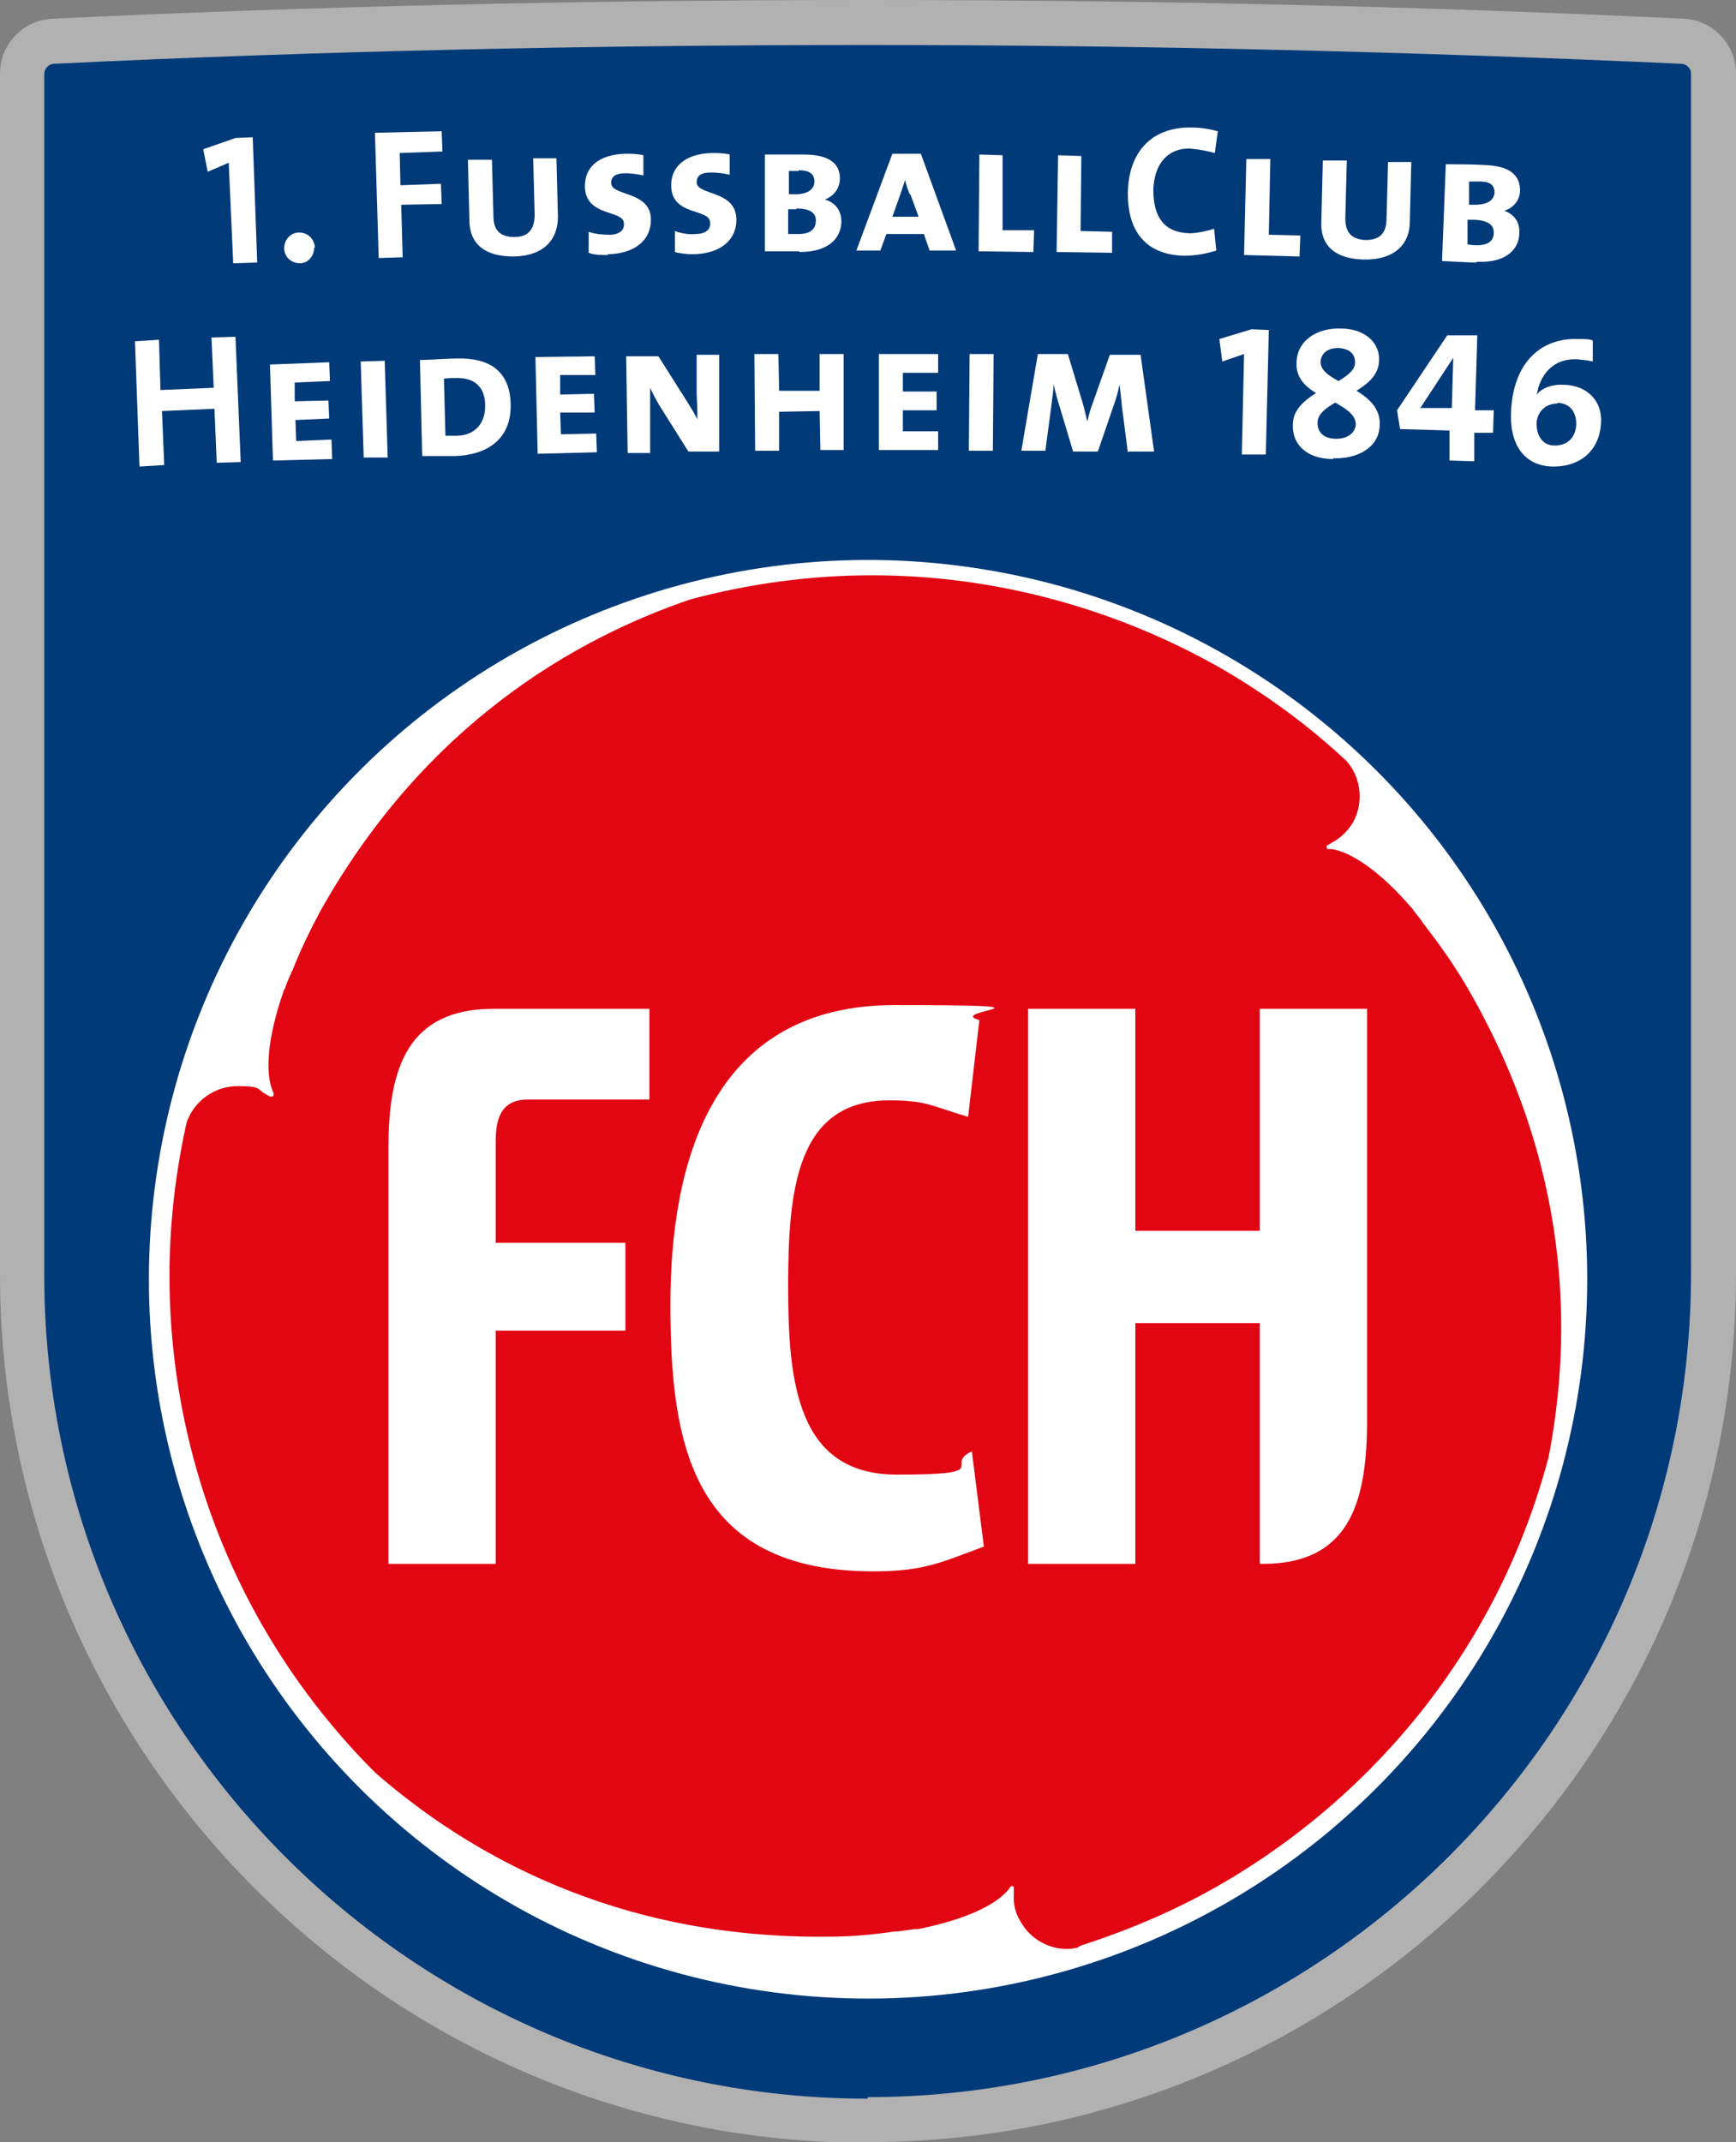
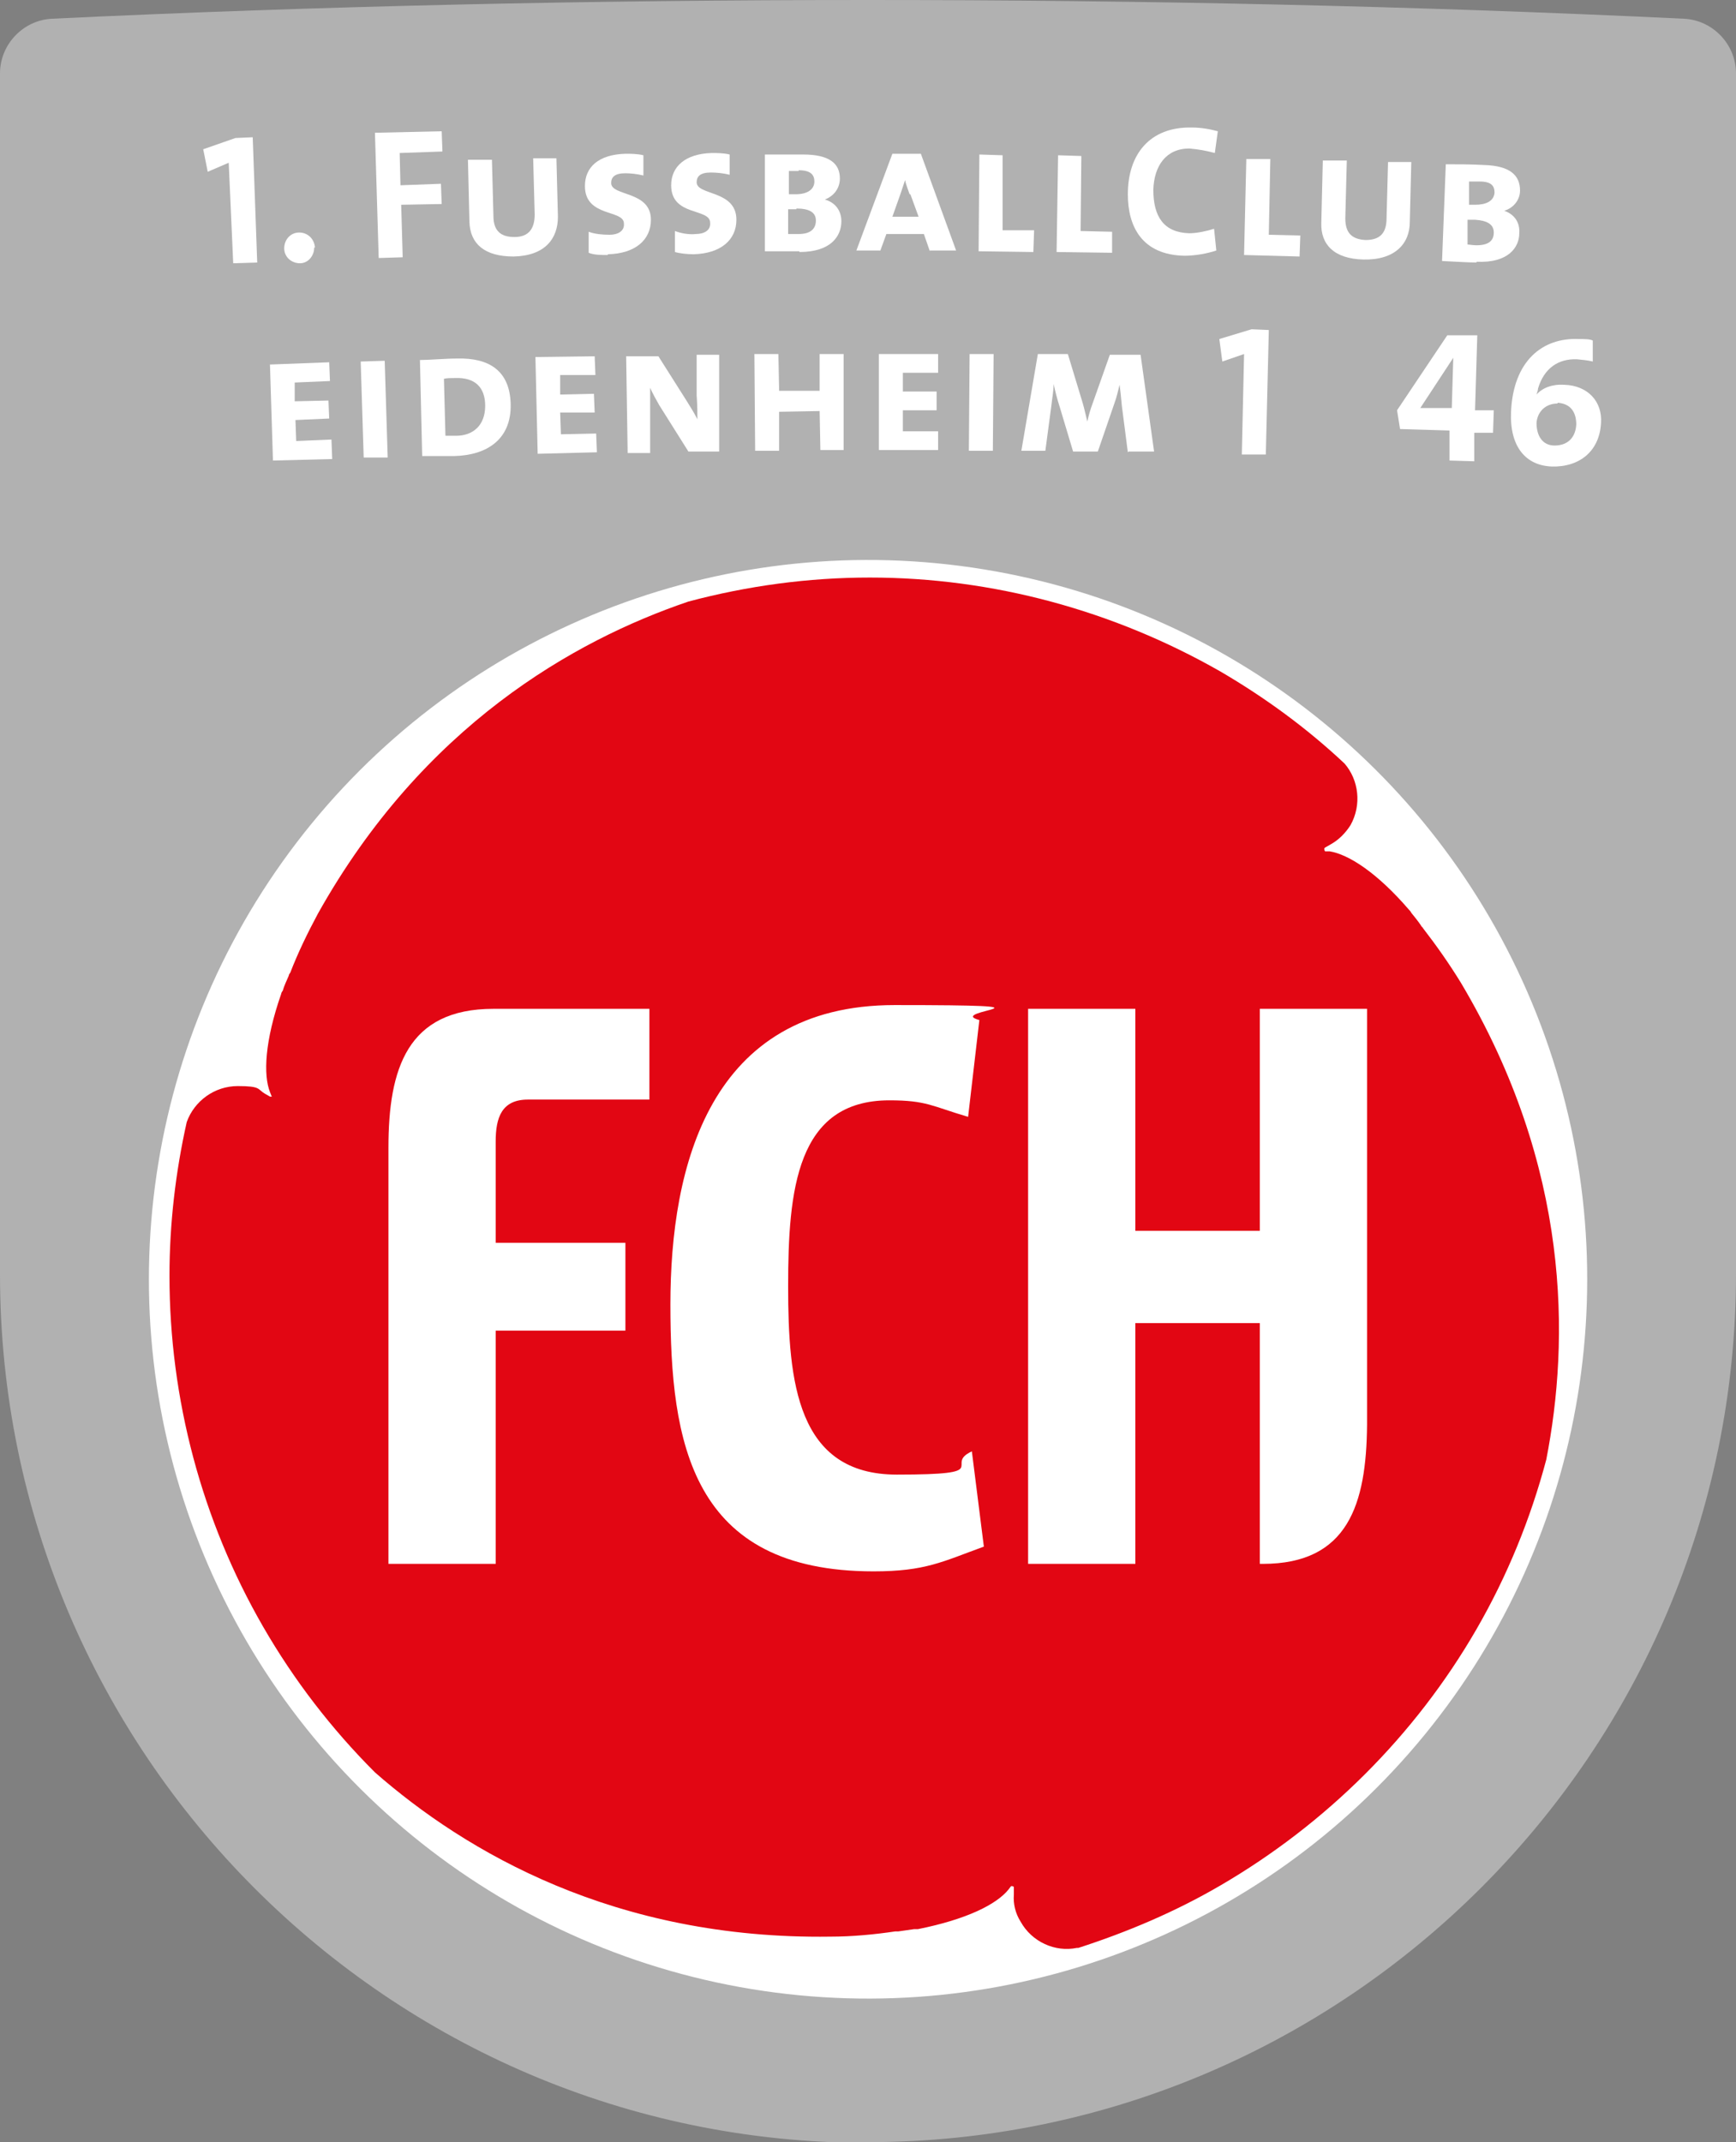
<svg xmlns="http://www.w3.org/2000/svg" id="Layer_1" version="1.1" viewBox="0 0 231.5 285.6">
  <rect x="0" y="0" width="231.5" height="285.6" fill="#808080" stroke="none" />
  <defs>
    <style>
      .st0 {
        fill: #b1b1b1;
      }

      .st1 {
        fill: #e20613;
      }

      .st2 {
        fill: #fff;
      }

      .st3 {
        fill: #003a79;
      }
    </style>
  </defs>
  <path class="st0" d="M115.7,285.6c63.8,0,115.8-51.9,115.8-115.8V9.8c0-3.9-3.1-7.1-6.9-7.3C189.1.8,152.5,0,115.7,0S42.4.8,6.9,2.5C3.1,2.7,0,5.9,0,9.8v160.1c0,63.8,51.9,115.8,115.7,115.8" />
-   <path class="st3" d="M115.7,279.6c60.5,0,109.8-49.2,109.8-109.8V9.8h0c0-.7-.6-1.3-1.4-1.3-35.3-1.6-71.8-2.5-108.4-2.5s-73.1.8-108.4,2.5c-.8,0-1.4.6-1.4,1.4h0s0,160.1,0,160.1c0,60.5,49.2,109.8,109.8,109.8" />
  <circle class="st2" cx="115.7" cy="170.4" r="95.9" transform="translate(-71.1 257.2) rotate(-80.7)" />
-   <path class="st1" d="M143.6,259.7c-2.9.6-6-.8-7.5-3.5-.7-1.1-1-2.4-.9-3.6v-.8s0,0,0,0c0,0,0-.1,0-.2,0-.1-.3-.2-.4-.1,0,0,0,0,0,0h0s-.3.4-.3.4c-1.6,2-5.6,4-12.1,5.3-.2,0-.3,0-.5,0,0,0,0,0,0,0-.7.1-1.4.2-2.1.3-.1,0-.3,0-.4,0-2.7.4-5.7.7-8.7.7-28.7.4-48.6-11.3-60.7-21.9-5.8-5.8-10.8-12.3-14.9-19.4-8.2-14.2-12.5-30.4-12.5-46.8,0-6.9.8-13.8,2.3-20.5,1-2.8,3.7-4.8,6.8-4.8s2.6.4,3.6,1l.7.4h0s0,0,.2,0c.2,0,.3-.1.3-.3s0,0,0-.1h0s-.2-.5-.2-.5c-.9-2.3-.7-6.8,1.5-13.1,0-.1.1-.3.2-.4,0,0,0,0,0,0,.2-.7.5-1.3.8-2,0-.1.1-.3.2-.4,1-2.6,2.3-5.3,3.7-7.9,14-25,34.1-36.4,49.4-41.6,7.9-2.1,16-3.2,24.2-3.2,16.4,0,32.5,4.4,46.7,12.5,6,3.5,11.6,7.6,16.6,12.3,1.9,2.2,2.3,5.5.8,8.2-.7,1.1-1.6,2-2.7,2.6l-.7.4h0c0,0,0,0-.1.1,0,.1,0,.3.1.4,0,0,0,0,.1,0h0s.5,0,.5,0c2.5.4,6.3,2.8,10.6,7.8.1.1.2.2.3.4,0,0,0,0,0,0,.4.5.9,1.1,1.3,1.7,0,.1.2.2.3.4,1.7,2.2,3.4,4.6,5,7.2,14.7,24.7,14.5,47.7,11.4,63.6-2.1,7.9-5.2,15.5-9.3,22.6-8.2,14.2-20.1,26-34.2,34.2-6,3.5-12.4,6.2-18.9,8.3" />
+   <path class="st1" d="M143.6,259.7c-2.9.6-6-.8-7.5-3.5-.7-1.1-1-2.4-.9-3.6v-.8s0,0,0,0c0,0,0-.1,0-.2,0-.1-.3-.2-.4-.1,0,0,0,0,0,0h0s-.3.4-.3.4c-1.6,2-5.6,4-12.1,5.3-.2,0-.3,0-.5,0,0,0,0,0,0,0-.7.1-1.4.2-2.1.3-.1,0-.3,0-.4,0-2.7.4-5.7.7-8.7.7-28.7.4-48.6-11.3-60.7-21.9-5.8-5.8-10.8-12.3-14.9-19.4-8.2-14.2-12.5-30.4-12.5-46.8,0-6.9.8-13.8,2.3-20.5,1-2.8,3.7-4.8,6.8-4.8s2.6.4,3.6,1l.7.4h0s0,0,.2,0s0,0,0-.1h0s-.2-.5-.2-.5c-.9-2.3-.7-6.8,1.5-13.1,0-.1.1-.3.2-.4,0,0,0,0,0,0,.2-.7.5-1.3.8-2,0-.1.1-.3.2-.4,1-2.6,2.3-5.3,3.7-7.9,14-25,34.1-36.4,49.4-41.6,7.9-2.1,16-3.2,24.2-3.2,16.4,0,32.5,4.4,46.7,12.5,6,3.5,11.6,7.6,16.6,12.3,1.9,2.2,2.3,5.5.8,8.2-.7,1.1-1.6,2-2.7,2.6l-.7.4h0c0,0,0,0-.1.1,0,.1,0,.3.1.4,0,0,0,0,.1,0h0s.5,0,.5,0c2.5.4,6.3,2.8,10.6,7.8.1.1.2.2.3.4,0,0,0,0,0,0,.4.5.9,1.1,1.3,1.7,0,.1.2.2.3.4,1.7,2.2,3.4,4.6,5,7.2,14.7,24.7,14.5,47.7,11.4,63.6-2.1,7.9-5.2,15.5-9.3,22.6-8.2,14.2-20.1,26-34.2,34.2-6,3.5-12.4,6.2-18.9,8.3" />
  <polygon class="st2" points="31.1 35.1 30.5 21.7 27.7 22.9 27.1 19.9 31.4 18.4 33.7 18.3 34.3 35 31.1 35.1" />
  <path class="st2" d="M41.9,33c0,1.1-.8,2.1-1.9,2.1-1.1,0-2.1-.8-2.1-2,0-1.1.8-2.1,2-2.1,1.1,0,2,.8,2.1,2" />
  <polygon class="st2" points="53.3 20.4 53.4 24.7 58.8 24.5 58.9 27.2 53.5 27.3 53.7 34.3 50.5 34.4 50 17.7 58.9 17.5 59 20.2 53.3 20.4" />
  <path class="st2" d="M68.5,34.2c-3.9,0-5.8-1.7-5.9-4.6l-.2-8.3h3.2c0,0,.2,7.5.2,7.5,0,2,1,2.8,2.8,2.8,1.9,0,2.7-1.1,2.7-3l-.2-7.5h3.1c0,0,.2,7.8.2,7.8,0,2.9-1.7,5.2-5.9,5.3" />
  <path class="st2" d="M81,34c-.8,0-1.8,0-2.5-.3v-2.8c.8.3,1.8.4,2.8.4,1.1,0,2-.5,1.9-1.5,0-1.9-5.2-.8-5.2-5,0-2.5,1.8-4.2,5.4-4.3.7,0,1.6,0,2.4.2v2.7c-.8-.2-1.7-.3-2.4-.3-1.4,0-1.9.5-1.9,1.3,0,1.8,5.3,1,5.3,4.9,0,2.7-2.1,4.5-5.7,4.6" />
  <path class="st2" d="M92.5,33.9c-.8,0-1.8-.1-2.5-.3v-2.8c.8.3,1.8.5,2.8.4,1.1,0,2-.5,1.9-1.5,0-2-5.2-.8-5.2-5,0-2.5,1.9-4.2,5.4-4.3.7,0,1.6,0,2.4.2v2.7c-.8-.2-1.7-.3-2.5-.3-1.4,0-1.9.5-1.9,1.3,0,1.8,5.3,1,5.3,5,0,2.7-2.1,4.5-5.7,4.6" />
  <path class="st2" d="M106.2,27.9c-.3,0-.8,0-1.1,0v3.3c.4,0,.9,0,1.4,0,1.6,0,2.3-.7,2.3-1.8,0-1.1-.9-1.6-2.6-1.6M106.5,22.8c-.4,0-.9,0-1.3,0v3.1c.4,0,.8,0,.9,0,1.5,0,2.5-.6,2.5-1.7,0-.9-.5-1.5-2.1-1.5M106.6,33.5c-.9,0-2.6,0-4.6,0v-12.9c1.3,0,3.4,0,5.1,0,3.5,0,4.9,1.2,4.9,3.2,0,1.2-.7,2.3-2,2.8h0c1.4.4,2.2,1.5,2.2,2.9,0,1.9-1.3,4.1-5.6,4.1" />
  <path class="st2" d="M121.3,25.9c-.2-.6-.5-1.3-.6-1.9h0c-.2.6-.4,1.2-.6,1.8l-1.1,3.1h3.5s-1.1-3-1.1-3ZM124,33.5l-.8-2.3h-5s-.8,2.2-.8,2.2h-3.2s4.8-12.9,4.8-12.9h3.8s4.7,12.9,4.7,12.9h-3.5Z" />
  <polygon class="st2" points="130.5 33.5 130.6 20.6 133.7 20.7 133.7 30.7 137.9 30.7 137.8 33.6 130.5 33.5" />
  <polygon class="st2" points="140.9 33.6 141.1 20.7 144.2 20.8 144.1 30.8 148.3 30.9 148.3 33.7 140.9 33.6" />
  <path class="st2" d="M158,34.1c-5.8-.1-7.6-4-7.6-8.2,0-5.3,2.9-9,8.5-8.9,1.2,0,2.4.2,3.5.5l-.4,2.9c-1.1-.3-2.2-.5-3.4-.6-3.1,0-4.7,2.3-4.8,5.5,0,3.6,1.4,5.7,4.8,5.8,1,0,2.4-.3,3.3-.6l.3,2.9c-1.2.4-2.8.7-4.3.7" />
  <polygon class="st2" points="165.9 34 166.2 21.2 169.4 21.2 169.2 31.3 173.4 31.4 173.3 34.2 165.9 34" />
  <path class="st2" d="M181.8,34.6c-3.9-.1-5.7-2-5.6-4.9l.2-8.3h3.2c0,0-.2,7.7-.2,7.7,0,2,.9,2.8,2.7,2.9,2,0,2.8-1,2.8-2.9l.2-7.5h3.1c0,0-.2,8-.2,8,0,2.9-2,5.1-6.2,5" />
  <path class="st2" d="M197.2,24.2c-.4,0-.9,0-1.3,0v3.1c.3,0,.6,0,.8,0,1.5,0,2.5-.5,2.6-1.6,0-.9-.4-1.5-2-1.5M196.8,29.3c-.3,0-.8,0-1.1,0v3.3c.2,0,.7.1,1.2.1,1.6,0,2.3-.6,2.3-1.7,0-1.1-.9-1.6-2.5-1.7M196.9,35c-.9,0-2.6-.1-4.6-.2l.5-12.9c1.3,0,3.4,0,5.1.1,3.5.1,4.8,1.4,4.8,3.4,0,1.2-.8,2.3-2.1,2.7h0c1.4.5,2.1,1.6,2,3,0,1.9-1.5,4-5.7,3.8" />
-   <polygon class="st2" points="28.9 61.7 28.6 54.5 21.6 54.8 21.9 62 18.6 62.2 18 45.5 21.2 45.3 21.4 52 28.5 51.7 28.2 45 31.4 44.9 32.1 61.6 28.9 61.7" />
  <polygon class="st2" points="36.4 61.4 36 48.6 43.9 48.3 44 50.8 39.3 51 39.3 53.5 43.8 53.4 43.9 55.8 39.4 56 39.5 58.8 44.2 58.6 44.3 61.2 36.4 61.4" />
  <polygon class="st2" points="48.5 61 48.1 48.2 51.3 48.1 51.7 61 48.5 61" />
  <path class="st2" d="M60.7,50.4c-.5,0-1.1,0-1.5.1l.2,7.6c.3,0,.9,0,1.4,0,2.3,0,3.9-1.4,3.9-4,0-2.5-1.4-3.8-4-3.7M60.6,60.8c-1.7,0-3.1,0-4.3,0l-.3-12.8c1.2,0,3.4-.2,5-.2,4.2-.1,7,1.6,7.1,6.1.1,4.7-3.2,6.8-7.5,6.9" />
  <polygon class="st2" points="71.7 60.5 71.4 47.6 79.3 47.5 79.4 50 74.7 50 74.7 52.6 79.2 52.5 79.3 55 74.7 55 74.8 57.9 79.5 57.8 79.6 60.3 71.7 60.5" />
  <path class="st2" d="M91.8,60.2l-3.9-6.2c-.4-.7-.9-1.6-1.2-2.3h0c0,.6,0,1.3,0,2.3v6.4c0,0-3,0-3,0l-.2-12.9h4.3c0,0,3.8,6,3.8,6,.5.8,1,1.6,1.4,2.4h0c0-.8,0-1.8-.1-3.2v-5.4c0,0,3,0,3,0v12.9c.1,0-4.1,0-4.1,0Z" />
  <polygon class="st2" points="109.4 60 109.3 54.8 103.9 54.9 103.9 60.1 100.7 60.1 100.6 47.2 103.8 47.2 103.9 52.1 109.3 52.1 109.3 47.2 112.5 47.2 112.5 60 109.4 60" />
  <polygon class="st2" points="117.2 60 117.2 47.2 125.1 47.2 125.1 49.7 120.4 49.7 120.4 52.2 124.9 52.2 124.9 54.7 120.4 54.7 120.4 57.5 125.1 57.5 125.1 60 117.2 60" />
  <polygon class="st2" points="129.2 60.1 129.3 47.2 132.5 47.2 132.4 60.1 129.2 60.1" />
  <path class="st2" d="M150.4,60.3l-.8-6.2c-.1-1.1-.2-2.1-.3-2.8h0c-.2.8-.4,1.7-.7,2.5l-2.2,6.4h-3.3s-1.8-6-1.8-6c-.3-.9-.6-2.1-.8-3h0c0,1-.2,1.9-.3,2.9l-.8,6h-3.2s2.2-12.9,2.2-12.9h4c0,0,2,6.6,2,6.6.2.7.4,1.6.6,2.4h0c.2-.9.4-1.6.7-2.4l2.3-6.5h4.1s1.8,12.9,1.8,12.9h-3.4Z" />
  <polygon class="st2" points="165.6 60.6 165.9 47.2 163 48.2 162.6 45.2 166.9 43.9 169.2 44 168.8 60.6 165.6 60.6" />
-   <path class="st2" d="M178.5,46.4c-1.5,0-2.3.7-2.4,1.8,0,1.1.9,1.8,2.4,2.6,1.5-.9,2.2-1.6,2.2-2.5,0-1-.6-1.8-2.2-1.9M178,53.7c-1.3.8-2.3,1.5-2.3,2.7,0,1.3.9,2.1,2.5,2.1,1.4,0,2.5-.7,2.6-1.9,0-1.3-1.3-2.1-2.7-2.9M177.8,61.2c-3.5,0-5.5-1.9-5.4-4.6,0-1.9,1.5-3.2,3.1-4.2-1.7-1-2.7-2.3-2.6-4,0-2.9,2.6-4.7,5.9-4.6,3.2,0,5.2,1.9,5.1,4.2,0,1.9-1.4,3.1-3,4.1,1.8,1.1,3.1,2.4,3.1,4.4,0,3.2-3,4.7-6.2,4.6" />
  <path class="st2" d="M193.8,47.7h0l-4.4,6.7c1.1,0,3.4,0,4.2,0l.2-6.8ZM196.6,57.5v4c-.1,0-3.3-.1-3.3-.1v-4c.1,0-6.6-.2-6.6-.2l-.4-2.5,6.7-10h4c0,.1-.3,10-.3,10h2.5c0,0-.1,3-.1,3h-2.5Z" />
  <path class="st2" d="M207.7,53.8c-1.6,0-2.7,1.1-2.8,2.6,0,1.7.8,3,2.4,3,1.8,0,2.8-1.1,2.9-2.8,0-1.7-.8-2.8-2.5-2.9M207,62.2c-3.5-.1-5.7-2.6-5.5-7.3.3-6.8,4.2-9.9,9-9.7.8,0,1.5,0,1.9.2v2.8c-.8-.2-1.3-.2-2.1-.3-2.5-.1-4.4,1.2-5.2,3.9,0,.2-.1.5-.2.8h0c.8-.9,2.1-1.4,3.7-1.3,3.2.1,5.1,2.3,4.9,5.1-.2,3.7-2.8,5.9-6.6,5.8" />
  <path class="st2" d="M116.5,209.5c-24.4,0-27.1-17.2-27.1-35.6s5.2-39.9,29.9-39.9,6.5.7,11.3,2l-1.5,12.9c-4.8-1.4-5.5-2.2-10.5-2.2-12.4,0-13.5,12-13.5,24.8s1.2,25.1,14.5,25.1,6.1-1.3,10-3.1l1.6,12.7c-5.5,2-7.8,3.3-14.7,3.3" />
  <path class="st2" d="M168,208.5h.4c11.4,0,13.8-8,13.9-18.5v-55.5h-14.3v29.6h-16.6v-29.6h-14.3v74h14.3v-32.1h16.6v32.1Z" />
  <path class="st2" d="M66.1,152.2c0-3.2.8-5.6,4.3-5.6h16.2v-12.1h-20.8c-11.5,0-14,8-14,18.5v55.5h14.3v-31.1h17.3v-11.7h-17.3v-13.5Z" />
</svg>